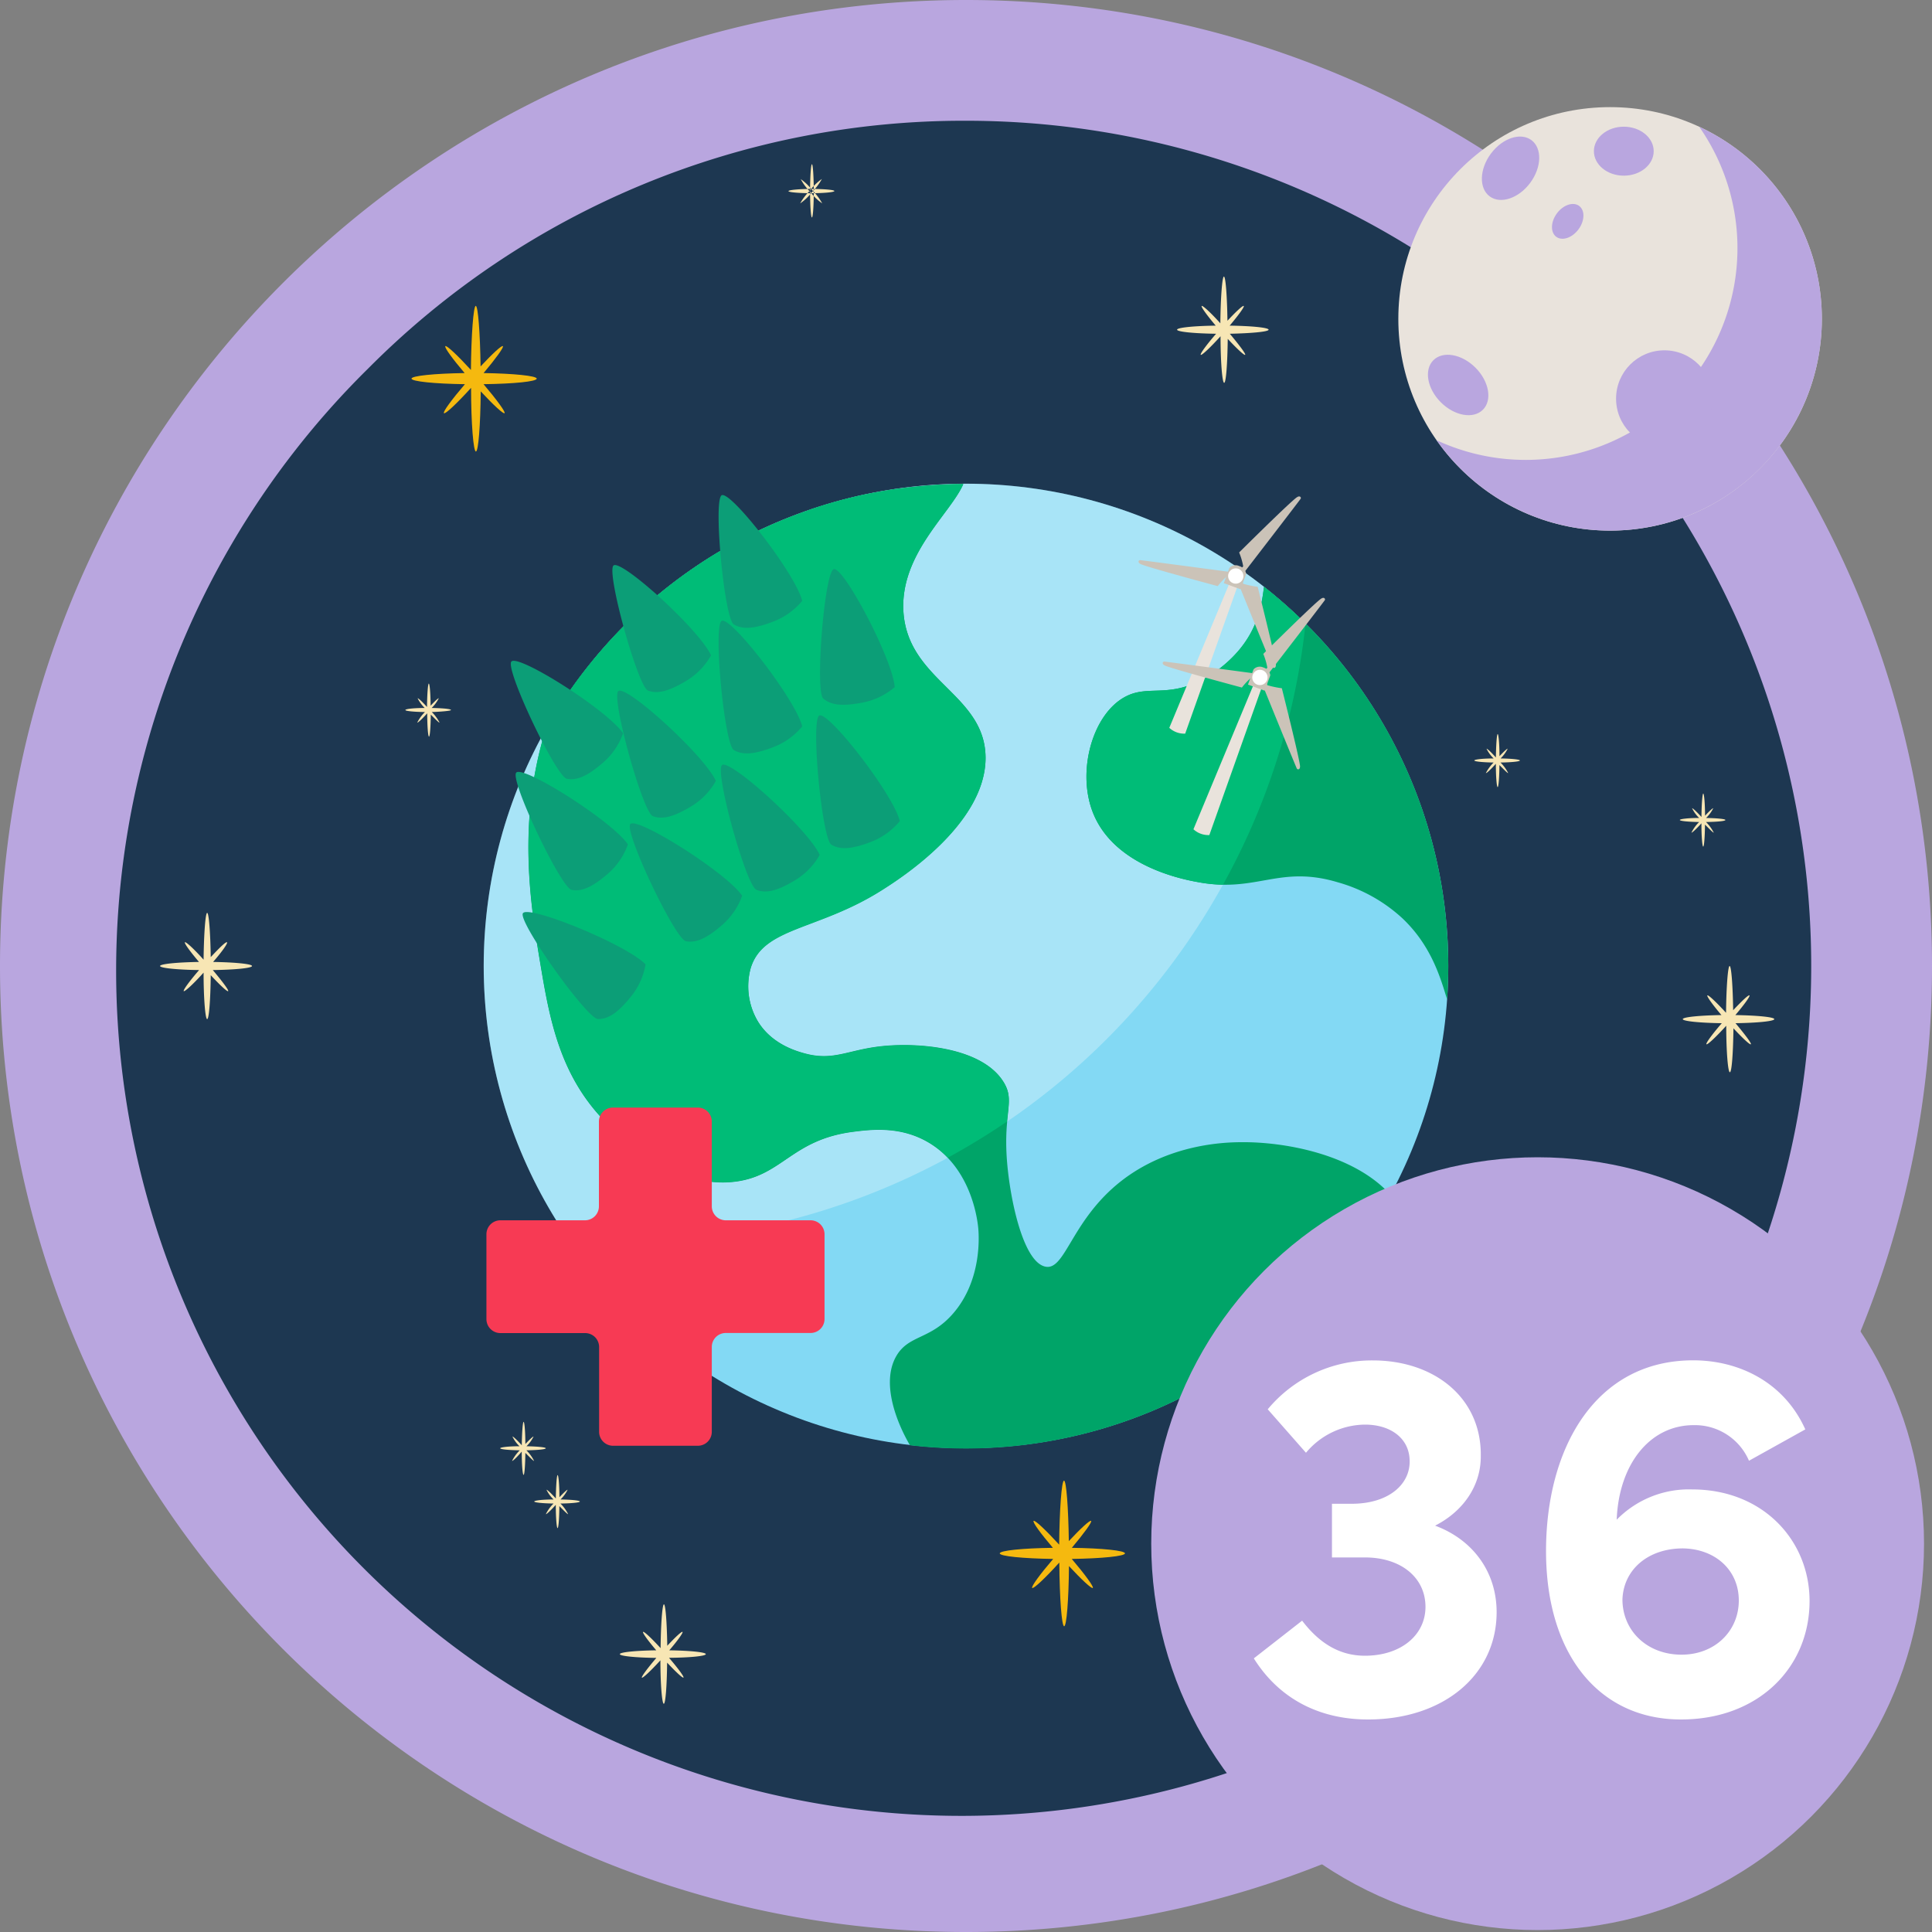
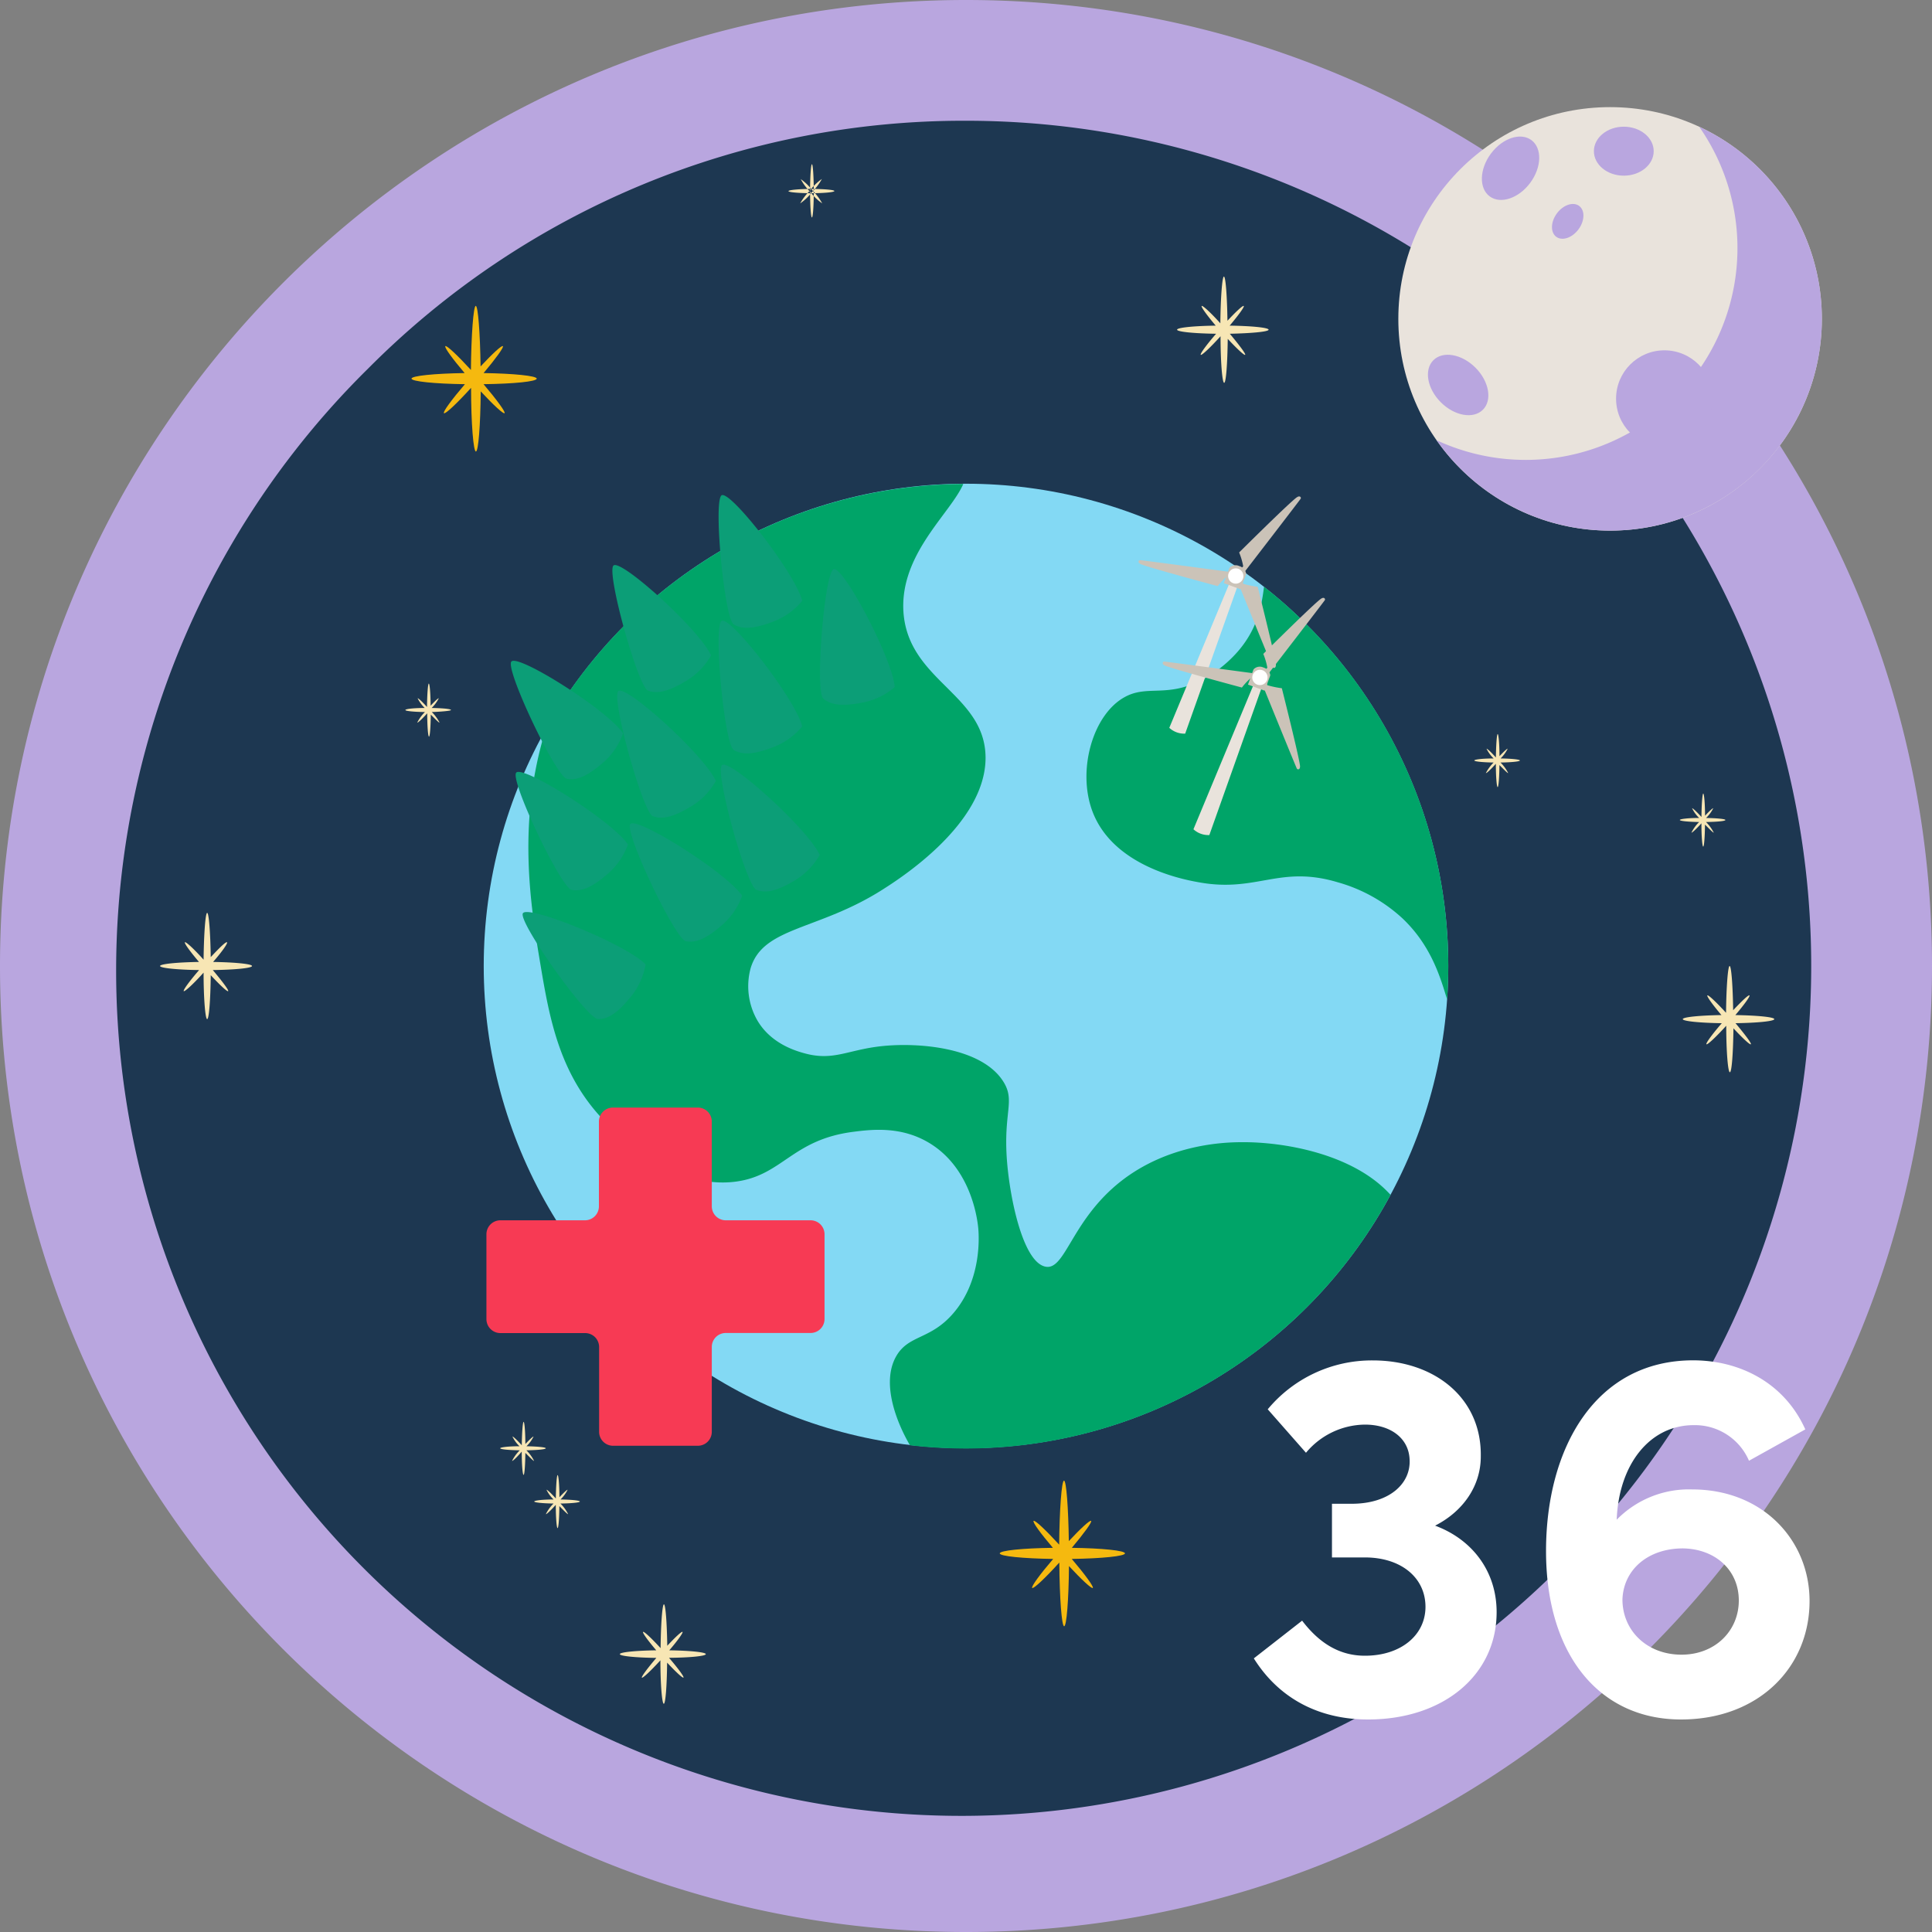
<svg xmlns="http://www.w3.org/2000/svg" viewBox="0 0 400 400">
  <rect x="0" y="0" width="400" height="400" fill="#808080" stroke="none" />
  <defs>
    <style>.cls-1{fill:#1d3751}.cls-2,.cls-9{fill:#b9a6df}.cls-3{fill:#83d9f4}.cls-15,.cls-16,.cls-4{fill:#fff}.cls-4{opacity:.3}.cls-5{fill:#00a468}.cls-6{fill:#00bc77}.cls-7{fill:#f73a54}.cls-14,.cls-8{fill:#e9e3dc}.cls-10,.cls-11,.cls-12,.cls-13,.cls-14,.cls-15,.cls-9{fill-rule:evenodd}.cls-10{fill:#0c9e77}.cls-11{fill:#f7e6b4}.cls-12{fill:#f5b90f}.cls-13{fill:#cbc3b8}</style>
  </defs>
  <g id="Layer_2" data-name="Layer 2">
    <g id="Layer_1-2" data-name="Layer 1">
      <g id="_12_months" data-name="12 months">
        <circle cx="200" cy="200" r="195" class="cls-1" />
        <path d="M200 25a175 175 0 0 1 123.74 298.74A175 175 0 1 1 76.26 76.26 173.82 173.82 0 0 1 200 25m0-25C89.54 0 0 89.54 0 200s89.54 200 200 200 200-89.54 200-200S310.46 0 200 0Z" class="cls-2" />
        <circle cx="200" cy="200" r="99.85" class="cls-3" />
-         <path d="M270.3 129.09a99.85 99.85 0 0 0-152.45 127.67q4.92.35 9.93.35A143.35 143.35 0 0 0 270.3 129.09Z" class="cls-4" />
        <path d="M287.91 247.4c-7.71-8.57-22.25-11-30.8-10.92-3.44 0-15.12.31-25.05 8.1-10.17 8-11.45 18.29-15.48 17.69-4.68-.7-7.49-13.86-8.11-22.11-.74-10 1.77-12.22-.73-16.21-4.46-7.11-17.49-8.15-25.06-7.37-7.18.74-10.1 3.18-16.21 1.47-1.87-.52-6.78-2-9.58-6.63a14.23 14.23 0 0 1-1.47-11c2.6-8.56 13.93-7.74 27.26-16.21 3.54-2.25 21.32-13.53 21.37-27.27 0-13.26-16-15.88-17-30.21-.79-12 9.71-20.38 12.39-26.53a99.83 99.83 0 0 0-86.43 50.72c-6 19.3-3.18 36.48-1.12 48.76 1.94 11.6 4.08 23.43 14 33.16 2.69 2.64 13.79 13.54 26.53 11.79 9.65-1.32 11.58-8.71 24.32-10.31 3.83-.49 9.76-1.15 15.47 2.21 8.93 5.24 10.16 16.08 10.32 17.68.12 1.26.91 10.64-5.16 17.69-4.75 5.52-9.21 4.41-11.79 8.84-3.2 5.51 0 13.68 2.82 18.49a99.9 99.9 0 0 0 99.46-51.78Z" class="cls-5" />
        <path d="M261.7 121.48c-.46 3.66-1.21 8.49-5.33 13.3a26.08 26.08 0 0 1-7.36 5.9c-7.45 3.91-11.45 1-16.22 3.68-6.55 3.65-9.79 15.09-6.63 23.58 4.31 11.56 19.18 14.22 22.11 14.74 12 2.16 16.63-3.64 28.74 0a32.78 32.78 0 0 1 13.26 7.37c6.1 5.72 8 12.52 9.34 16.89.16-2.29.24-4.61.24-6.94a99.7 99.7 0 0 0-38.15-78.52Z" class="cls-5" />
-         <path d="M207.74 224c-4.46-7.11-17.49-8.15-25.06-7.37-7.18.74-10.1 3.18-16.21 1.47-1.87-.52-6.78-2-9.58-6.63a14.23 14.23 0 0 1-1.47-11c2.6-8.56 13.93-7.74 27.26-16.21 3.54-2.25 21.32-13.53 21.37-27.27 0-13.26-16-15.88-17-30.21-.79-12 9.71-20.38 12.39-26.53-1.1 0-2.19 0-3.28.08h-.34q-3.35.14-6.65.49h-.07q-1.59.17-3.15.39h-.3q-3.25.47-6.45 1.14h-.13c-1 .21-2 .45-3 .69l-.24.06c-2.1.52-4.18 1.11-6.22 1.76l-.17.06c-1 .31-1.93.64-2.89 1l-.2.08q-3 1.08-5.95 2.34l-.2.09c-.93.4-1.85.82-2.77 1.25l-.13.07q-2.88 1.35-5.66 2.9l-.2.11c-.9.5-1.78 1-2.65 1.53h-.07q-2.73 1.63-5.34 3.44l-.19.13q-3.89 2.7-7.51 5.74l-.17.14q-3.6 3.06-6.92 6.44l-.14.15q-3.31 3.39-6.29 7.09l-.11.14q-3 3.7-5.6 7.7l-.09.14c-1.16 1.78-2.28 3.61-3.33 5.47-6 19.3-3.18 36.48-1.12 48.76 1.94 11.6 4.08 23.43 14 33.16 2.69 2.64 13.79 13.54 26.53 11.79 9.65-1.32 11.58-8.71 24.32-10.31 3.83-.49 9.76-1.15 15.47 2.21a18.14 18.14 0 0 1 4 3.21c4.2-2.29 8.29-4.78 12.23-7.47.4-3.79.92-5.65-.72-8.22ZM270.25 129.05c-.37-.38-.76-.74-1.14-1.11l-.71-.67c-.37-.35-.74-.7-1.12-1l-.77-.7-1.13-1-.8-.69c-.38-.32-.76-.65-1.15-1s-.54-.44-.81-.66l-.92-.74c-.47 3.66-1.21 8.49-5.33 13.29a26.08 26.08 0 0 1-7.36 5.9c-7.45 3.91-11.45 1-16.22 3.68-6.55 3.65-9.79 15.09-6.63 23.58 4.31 11.56 19.18 14.22 22.11 14.74a30.41 30.41 0 0 0 4.94.49 142.39 142.39 0 0 0 17.09-54.08Z" class="cls-6" />
-         <circle cx="318.35" cy="319.6" r="80" class="cls-2" />
        <path d="M167.82 252.65h-17.55a2.9 2.9 0 0 1-2.9-2.89V232.2a2.89 2.89 0 0 0-2.89-2.89h-17.55a2.9 2.9 0 0 0-2.93 2.89v17.56a2.89 2.89 0 0 1-2.89 2.89H103.6a2.89 2.89 0 0 0-2.89 2.89v17.55a2.89 2.89 0 0 0 2.89 2.91h17.55a2.89 2.89 0 0 1 2.89 2.89v17.55a2.89 2.89 0 0 0 2.89 2.89h17.55a2.89 2.89 0 0 0 2.89-2.89v-17.57a2.89 2.89 0 0 1 2.9-2.89h17.55a2.89 2.89 0 0 0 2.89-2.89v-17.55a2.89 2.89 0 0 0-2.89-2.89Z" class="cls-7" />
        <circle cx="333.35" cy="66.02" r="43.84" class="cls-8" />
        <path d="M346.89 82.37a43.84 43.84 0 0 1-49.45 8.78 43 43 0 0 0 4.91 5.85 43.84 43.84 0 1 0 49.45-70.76 43.84 43.84 0 0 1-4.91 56.13Z" class="cls-9" />
        <circle cx="344.6" cy="82.54" r="10.01" class="cls-2" />
        <ellipse cx="336.19" cy="31.3" class="cls-2" rx="6.19" ry="5.07" />
        <ellipse cx="301.89" cy="79.71" class="cls-2" rx="5.07" ry="7.25" transform="rotate(-45 301.885 79.705)" />
        <ellipse cx="312.76" cy="34.85" class="cls-2" rx="7.25" ry="5.07" transform="rotate(-53.42 312.736 34.859)" />
        <ellipse cx="324.59" cy="45.85" class="cls-2" rx="3.98" ry="2.78" transform="rotate(-53.42 324.563 45.854)" />
-         <path id="Shape_12_copy_25" d="M147.21 135.69a14.34 14.34 0 0 1-5.06 5.23c-3.47 2.09-5.93 2.86-8 2.05s-8.62-24.33-7.15-25.87 17.85 13.3 20.21 18.59Z" class="cls-10" data-name="Shape 12 copy 25" />
+         <path id="Shape_12_copy_25" d="M147.21 135.69a14.34 14.34 0 0 1-5.06 5.23c-3.47 2.09-5.93 2.86-8 2.05s-8.62-24.33-7.15-25.87 17.85 13.3 20.21 18.59" class="cls-10" data-name="Shape 12 copy 25" />
        <path id="Shape_12_copy_25-2" d="M129 151.83a14.4 14.4 0 0 1-4.07 6c-3.06 2.66-5.35 3.84-7.57 3.41s-12.7-22.43-11.51-24.24 19.92 10 23.15 14.83Z" class="cls-10" data-name="Shape 12 copy 25" />
        <path id="Shape_12_copy_25-3" d="M166.09 124.39a14.37 14.37 0 0 1-5.89 4.26c-3.79 1.46-6.34 1.79-8.28.63s-4.26-25.46-2.54-26.72 15.3 16.2 16.71 21.83Z" class="cls-10" data-name="Shape 12 copy 25" />
        <path id="Shape_12_copy_25-4" d="M169.71 177a14.39 14.39 0 0 1-5.06 5.22c-3.48 2.1-5.93 2.86-8.05 2s-8.6-24.22-7.14-25.79 17.88 13.3 20.25 18.57Z" class="cls-10" data-name="Shape 12 copy 25" />
        <path id="Shape_12_copy_25-5" d="M153.65 185.45a14.37 14.37 0 0 1-4.07 6c-3.06 2.67-5.34 3.85-7.57 3.42s-12.71-22.46-11.53-24.23 19.93 10.01 23.17 14.81Z" class="cls-10" data-name="Shape 12 copy 25" />
        <path id="Shape_12_copy_25-6" d="M133.66 199.66a14.46 14.46 0 0 1-3 6.64c-2.55 3.16-4.59 4.72-6.86 4.68s-16.42-19.91-15.56-21.86 21.39 6.38 25.42 10.54Z" class="cls-10" data-name="Shape 12 copy 25" />
-         <path id="Shape_12_copy_25-7" d="M186.3 170a14.55 14.55 0 0 1-5.89 4.27c-3.79 1.46-6.34 1.78-8.28.62s-4.27-25.46-2.55-26.72 15.31 16.16 16.72 21.83Z" class="cls-10" data-name="Shape 12 copy 25" />
        <path id="Shape_12_copy_25-8" d="M148.21 161.69a14.34 14.34 0 0 1-5.06 5.23c-3.47 2.09-5.93 2.86-8 2.05s-8.62-24.33-7.15-25.87 17.85 13.3 20.21 18.59Z" class="cls-10" data-name="Shape 12 copy 25" />
        <path id="Shape_12_copy_25-9" d="M130 174.83a14.4 14.4 0 0 1-4.07 6c-3.06 2.66-5.35 3.84-7.57 3.41s-12.7-22.43-11.51-24.24 19.92 10 23.15 14.83Z" class="cls-10" data-name="Shape 12 copy 25" />
        <path id="Shape_12_copy_25-10" d="M166.09 150.39a14.37 14.37 0 0 1-5.89 4.26c-3.79 1.46-6.34 1.79-8.28.63s-4.26-25.46-2.54-26.72 15.3 16.2 16.71 21.83Z" class="cls-10" data-name="Shape 12 copy 25" />
        <path id="Shape_12_copy_25-11" d="M185.24 142.26a14.36 14.36 0 0 1-6.54 3.18c-4 .78-6.55.66-8.26-.82s.22-25.82 2.13-26.76 12.26 18.62 12.67 24.4Z" class="cls-10" data-name="Shape 12 copy 25" />
        <path d="M262.65 68.26c0-.43-3.5-.78-8.06-.84 1.83-2.17 3.08-3.89 2.92-4.07s-1.57 1.12-3.38 3.06c-.07-5-.37-9.15-.73-9.15s-.69 4.43-.74 9.68c-2-2.23-3.71-3.78-3.87-3.59s1.08 1.9 2.91 4.07c-4.56.06-8 .41-8 .84s3.5.78 8.08.84c-2 2.31-3.36 4.17-3.18 4.36s1.95-1.47 4.1-3.84c0 5.41.36 9.64.75 9.64s.68-4 .74-9.1c1.93 2.07 3.45 3.48 3.61 3.3s-1.21-2-3.18-4.36c4.52-.1 8.03-.42 8.03-.84ZM52.18 200c0-.42-3.49-.77-8.06-.84C46 197 47.2 195.28 47 195.09s-1.56 1.13-3.37 3.07c-.07-5-.38-9.16-.74-9.16s-.68 4.43-.74 9.69c-2-2.24-3.7-3.79-3.87-3.6s1.08 1.91 2.92 4.07c-4.56.07-8.06.42-8.06.84s3.51.78 8.08.84c-2 2.31-3.35 4.17-3.18 4.36s2-1.47 4.11-3.83c0 5.41.36 9.63.74 9.63s.69-3.95.74-9.1c1.93 2.08 3.45 3.49 3.61 3.3s-1.2-2-3.18-4.36c4.61-.06 8.12-.41 8.12-.84ZM93.37 147c0-.22-1.75-.39-4-.42a7.75 7.75 0 0 0 1.47-2c-.08-.09-.79.56-1.69 1.53 0-2.51-.19-4.58-.37-4.58s-.35 2.22-.37 4.85c-1-1.12-1.86-1.9-1.94-1.8a7.56 7.56 0 0 0 1.46 2c-2.28 0-4 .2-4 .42s1.76.39 4.05.42a8.17 8.17 0 0 0-1.59 2.18c.09.1 1-.73 2.06-1.92 0 2.71.18 4.83.37 4.83s.34-2 .37-4.56c1 1 1.73 1.74 1.81 1.65a8.65 8.65 0 0 0-1.6-2.18c2.21-.08 3.97-.26 3.97-.42ZM113 299.85c0-.21-1.76-.38-4-.42a7.23 7.23 0 0 0 1.46-2c-.07-.08-.78.57-1.69 1.54 0-2.52-.18-4.59-.36-4.59s-.35 2.22-.38 4.85c-1-1.12-1.85-1.89-1.93-1.8a7 7 0 0 0 1.46 2c-2.29 0-4 .21-4 .42s1.76.39 4.05.42a8.12 8.12 0 0 0-1.59 2.19c.09.1 1-.74 2-1.92 0 2.7.18 4.82.38 4.82s.34-2 .37-4.56c1 1 1.73 1.75 1.8 1.66a8.12 8.12 0 0 0-1.59-2.19c2.24-.03 4.02-.2 4.02-.42ZM120.05 310.87c0-.21-1.76-.39-4-.42a7.39 7.39 0 0 0 1.46-2c-.07-.08-.78.57-1.69 1.54 0-2.52-.19-4.59-.37-4.59s-.34 2.22-.37 4.85c-1-1.12-1.85-1.89-1.93-1.8a7.14 7.14 0 0 0 1.46 2c-2.29 0-4 .21-4 .42s1.76.39 4 .42a7.86 7.86 0 0 0-1.59 2.19c.09.1 1-.74 2.05-1.92 0 2.7.18 4.82.37 4.82s.35-2 .37-4.56c1 1 1.73 1.75 1.81 1.66a8.12 8.12 0 0 0-1.59-2.19c2.26-.03 4.02-.2 4.02-.42ZM146.13 342.47c0-.4-3.28-.73-7.56-.79 1.72-2 2.89-3.64 2.74-3.81s-1.46 1.05-3.16 2.87c-.07-4.7-.35-8.58-.69-8.58s-.64 4.15-.69 9.07c-1.92-2.09-3.47-3.54-3.63-3.36s1 1.78 2.73 3.81c-4.27.06-7.54.39-7.54.79s3.28.73 7.56.78c-1.85 2.17-3.14 3.91-3 4.09s1.83-1.38 3.84-3.59c0 5.07.34 9 .7 9s.64-3.7.69-8.52c1.81 1.94 3.24 3.26 3.39 3.09s-1.13-1.92-3-4.09c4.33-.03 7.62-.36 7.62-.76ZM357.23 169.77c0-.21-1.75-.38-4-.42a7.41 7.41 0 0 0 1.47-2c-.08-.08-.79.57-1.69 1.54 0-2.52-.19-4.59-.37-4.59s-.35 2.22-.37 4.85c-1-1.12-1.86-1.89-1.94-1.8a7.23 7.23 0 0 0 1.46 2c-2.28 0-4 .21-4 .42s1.75.39 4 .42a8.12 8.12 0 0 0-1.59 2.19c.09.1 1-.74 2.06-1.92 0 2.7.18 4.82.37 4.82s.34-2 .37-4.56c1 1 1.73 1.75 1.81 1.66a8.6 8.6 0 0 0-1.6-2.19c2.26-.03 4.02-.19 4.02-.42Z" class="cls-11" />
        <path id="Ellipse_681_copy_6" d="M168 39.12c2.62 0 4.75.19 4.75.43S170.6 40 168 40s-4.76-.2-4.76-.43 2.11-.45 4.76-.45Zm.1-5.12c.21 0 .38 2.68.38 5.65s-.17 5.37-.38 5.37-.38-2.41-.38-5.37.17-5.65.38-5.65Zm-.36 5.38a10.81 10.81 0 0 1 2.42-2.33 11.68 11.68 0 0 1-2.06 2.73 10.46 10.46 0 0 1-2.43 2.33 11.45 11.45 0 0 1 2.07-2.69Zm-2-2.33a10.81 10.81 0 0 1 2.42 2.33 11.78 11.78 0 0 1 2.07 2.73 10.69 10.69 0 0 1-2.43-2.33 11 11 0 0 1-2.01-2.69Z" class="cls-11" data-name="Ellipse 681 copy 6" />
        <path d="M314.68 157.45c0-.21-1.76-.39-4-.42a7.56 7.56 0 0 0 1.46-2c-.07-.09-.78.56-1.69 1.53 0-2.51-.19-4.58-.37-4.58s-.34 2.22-.37 4.85c-1-1.12-1.85-1.9-1.93-1.8a7.29 7.29 0 0 0 1.46 2c-2.29 0-4 .21-4 .42s1.76.39 4 .42a8.54 8.54 0 0 0-1.6 2.18c.1.1 1-.73 2.06-1.92 0 2.71.18 4.83.37 4.83s.35-2 .37-4.56c1 1 1.73 1.74 1.81 1.65a8.35 8.35 0 0 0-1.59-2.18c2.26-.03 4.02-.21 4.02-.42ZM367.35 211c0-.42-3.5-.77-8.06-.84 1.83-2.16 3.08-3.88 2.92-4.07s-1.56 1.13-3.38 3.07c-.07-5-.37-9.16-.73-9.16s-.69 4.43-.74 9.69c-2.05-2.24-3.71-3.79-3.87-3.6s1.08 1.91 2.91 4.07c-4.56.07-8 .42-8 .84s3.5.78 8.08.84c-2 2.31-3.36 4.17-3.18 4.36s1.95-1.47 4.1-3.83c0 5.41.36 9.63.75 9.63s.68-3.95.74-9.1c1.93 2.08 3.45 3.49 3.61 3.3s-1.21-2-3.18-4.36c4.52-.06 8.03-.41 8.03-.84Z" class="cls-11" />
        <path d="M111.12 78.39c0-.58-4.79-1.06-11-1.15 2.52-3 4.21-5.32 4-5.57s-2.14 1.53-4.62 4.19c-.1-6.87-.52-12.53-1-12.53s-.94 6.07-1 13.26c-2.81-3.06-5.07-5.18-5.3-4.92s1.47 2.6 4 5.57c-6.25.09-11 .57-11 1.15s4.8 1.07 11.06 1.15c-2.71 3.16-4.59 5.71-4.35 6s2.68-2 5.62-5.24c0 7.4.49 13.18 1 13.18s.94-5.4 1-12.45c2.64 2.84 4.72 4.76 4.94 4.51s-1.65-2.81-4.36-6c6.2-.08 11.01-.54 11.01-1.15ZM232.91 321.61c0-.59-4.79-1.07-11-1.15 2.52-3 4.22-5.33 4-5.57s-2.14 1.52-4.62 4.18c-.1-6.86-.51-12.52-1-12.52s-.94 6.06-1 13.25c-2.81-3.06-5.07-5.18-5.3-4.91s1.47 2.6 4 5.57c-6.24.08-11 .56-11 1.15s4.8 1.06 11.06 1.15c-2.71 3.16-4.58 5.71-4.35 6s2.68-2 5.62-5.25c.05 7.41.5 13.19 1 13.19s.94-5.41 1-12.46c2.64 2.85 4.72 4.77 4.94 4.52s-1.65-2.81-4.36-6c6.21-.09 11.01-.57 11.01-1.15Z" class="cls-12" />
        <path d="m257.2 120.3.19.56a19 19 0 0 0 3 .63s3.73 14.82 3.77 16.17c0 .73-.5.71-.65.49s-7.23-17.63-7.23-17.63ZM257 117.69l.39-.45a13.83 13.83 0 0 0-.84-2.86s10.8-10.73 12-11.45c.62-.39.87.08.75.31s-11.6 15.13-11.6 15.13ZM254.7 119.35l-.58-.12a14.36 14.36 0 0 0-2 2.12s-14.76-3.95-16-4.58c-.65-.35-.37-.79-.1-.8s18.9 2.48 18.9 2.48Z" class="cls-13" />
        <path d="m256.22 121.36-10.84 30.53a4.55 4.55 0 0 1-3.29-1.2l12.42-29.86Z" class="cls-14" />
        <path d="m256.83 122-3.45-1.26 1.09-3a.82.82 0 0 1 .16-.25 1.76 1.76 0 0 1 1.95-.29 2 2 0 0 1 1.38 1.38.67.67 0 0 1 0 .37Z" class="cls-13" />
        <path d="M256.88 118.06a1.58 1.58 0 1 1-2.22.16 1.57 1.57 0 0 1 2.22-.16Z" class="cls-15" />
        <path d="m262.2 141.3.19.56a19 19 0 0 0 3 .63s3.73 14.82 3.77 16.17c0 .73-.5.71-.65.49s-7.23-17.63-7.23-17.63ZM262 138.69l.39-.45a13.83 13.83 0 0 0-.84-2.86s10.8-10.73 12-11.45c.62-.39.87.08.75.31s-11.6 15.13-11.6 15.13ZM259.7 140.35l-.58-.12a14.36 14.36 0 0 0-2 2.12s-14.76-3.95-16-4.58c-.65-.35-.37-.79-.1-.8s18.9 2.48 18.9 2.48Z" class="cls-13" />
        <path d="m261.22 142.36-10.84 30.53a4.55 4.55 0 0 1-3.29-1.2l12.42-29.86Z" class="cls-14" />
        <path d="m261.83 143-3.45-1.26 1.09-3a.82.82 0 0 1 .16-.25 1.76 1.76 0 0 1 1.95-.29 2 2 0 0 1 1.38 1.38.67.67 0 0 1 0 .37Z" class="cls-13" />
        <path d="M261.88 139.06a1.58 1.58 0 1 1-2.22.16 1.57 1.57 0 0 1 2.22-.16Z" class="cls-15" />
        <path d="M309.86 333.78c0 13-11 22.22-26.62 22.22-10.23 0-18.48-4.4-23.65-12.65l10-7.81c3.52 4.62 7.7 7.26 13 7.26 7.48 0 12.54-4.29 12.54-10.12 0-6.05-5.06-10.23-12.54-10.23h-6.82v-11.11h4.07c7.81 0 12.32-4.18 12-9.24-.22-4.4-4-7.15-9.24-7.15a16.07 16.07 0 0 0-12.21 5.83l-7.92-9a28 28 0 0 1 21.78-10.12c12.65 0 22.55 7.7 22.33 19.91 0 6.05-3.63 11.33-9.46 14.3 7.68 2.84 12.74 9.44 12.74 17.91ZM374.65 331.47c0 13.75-10.56 24.53-26.62 24.53-16.83 0-27.94-13.31-27.94-34.87 0-21.34 10.23-39.49 30.47-39.49 9.46 0 18.81 4.51 23.21 14.3l-11.66 6.49a12.19 12.19 0 0 0-11.44-7.37c-9.13 0-15.51 8.14-15.95 19.58a20.92 20.92 0 0 1 15.62-6.27c14.66 0 24.31 10.56 24.31 23.1Zm-14.65-.11c0-6.27-4.84-10.67-11.55-10.78-7.26 0-12.32 4.4-12.54 10.56 0 6.38 4.95 11.33 12 11.44S360 337.74 360 331.36Z" class="cls-16" />
      </g>
    </g>
  </g>
</svg>